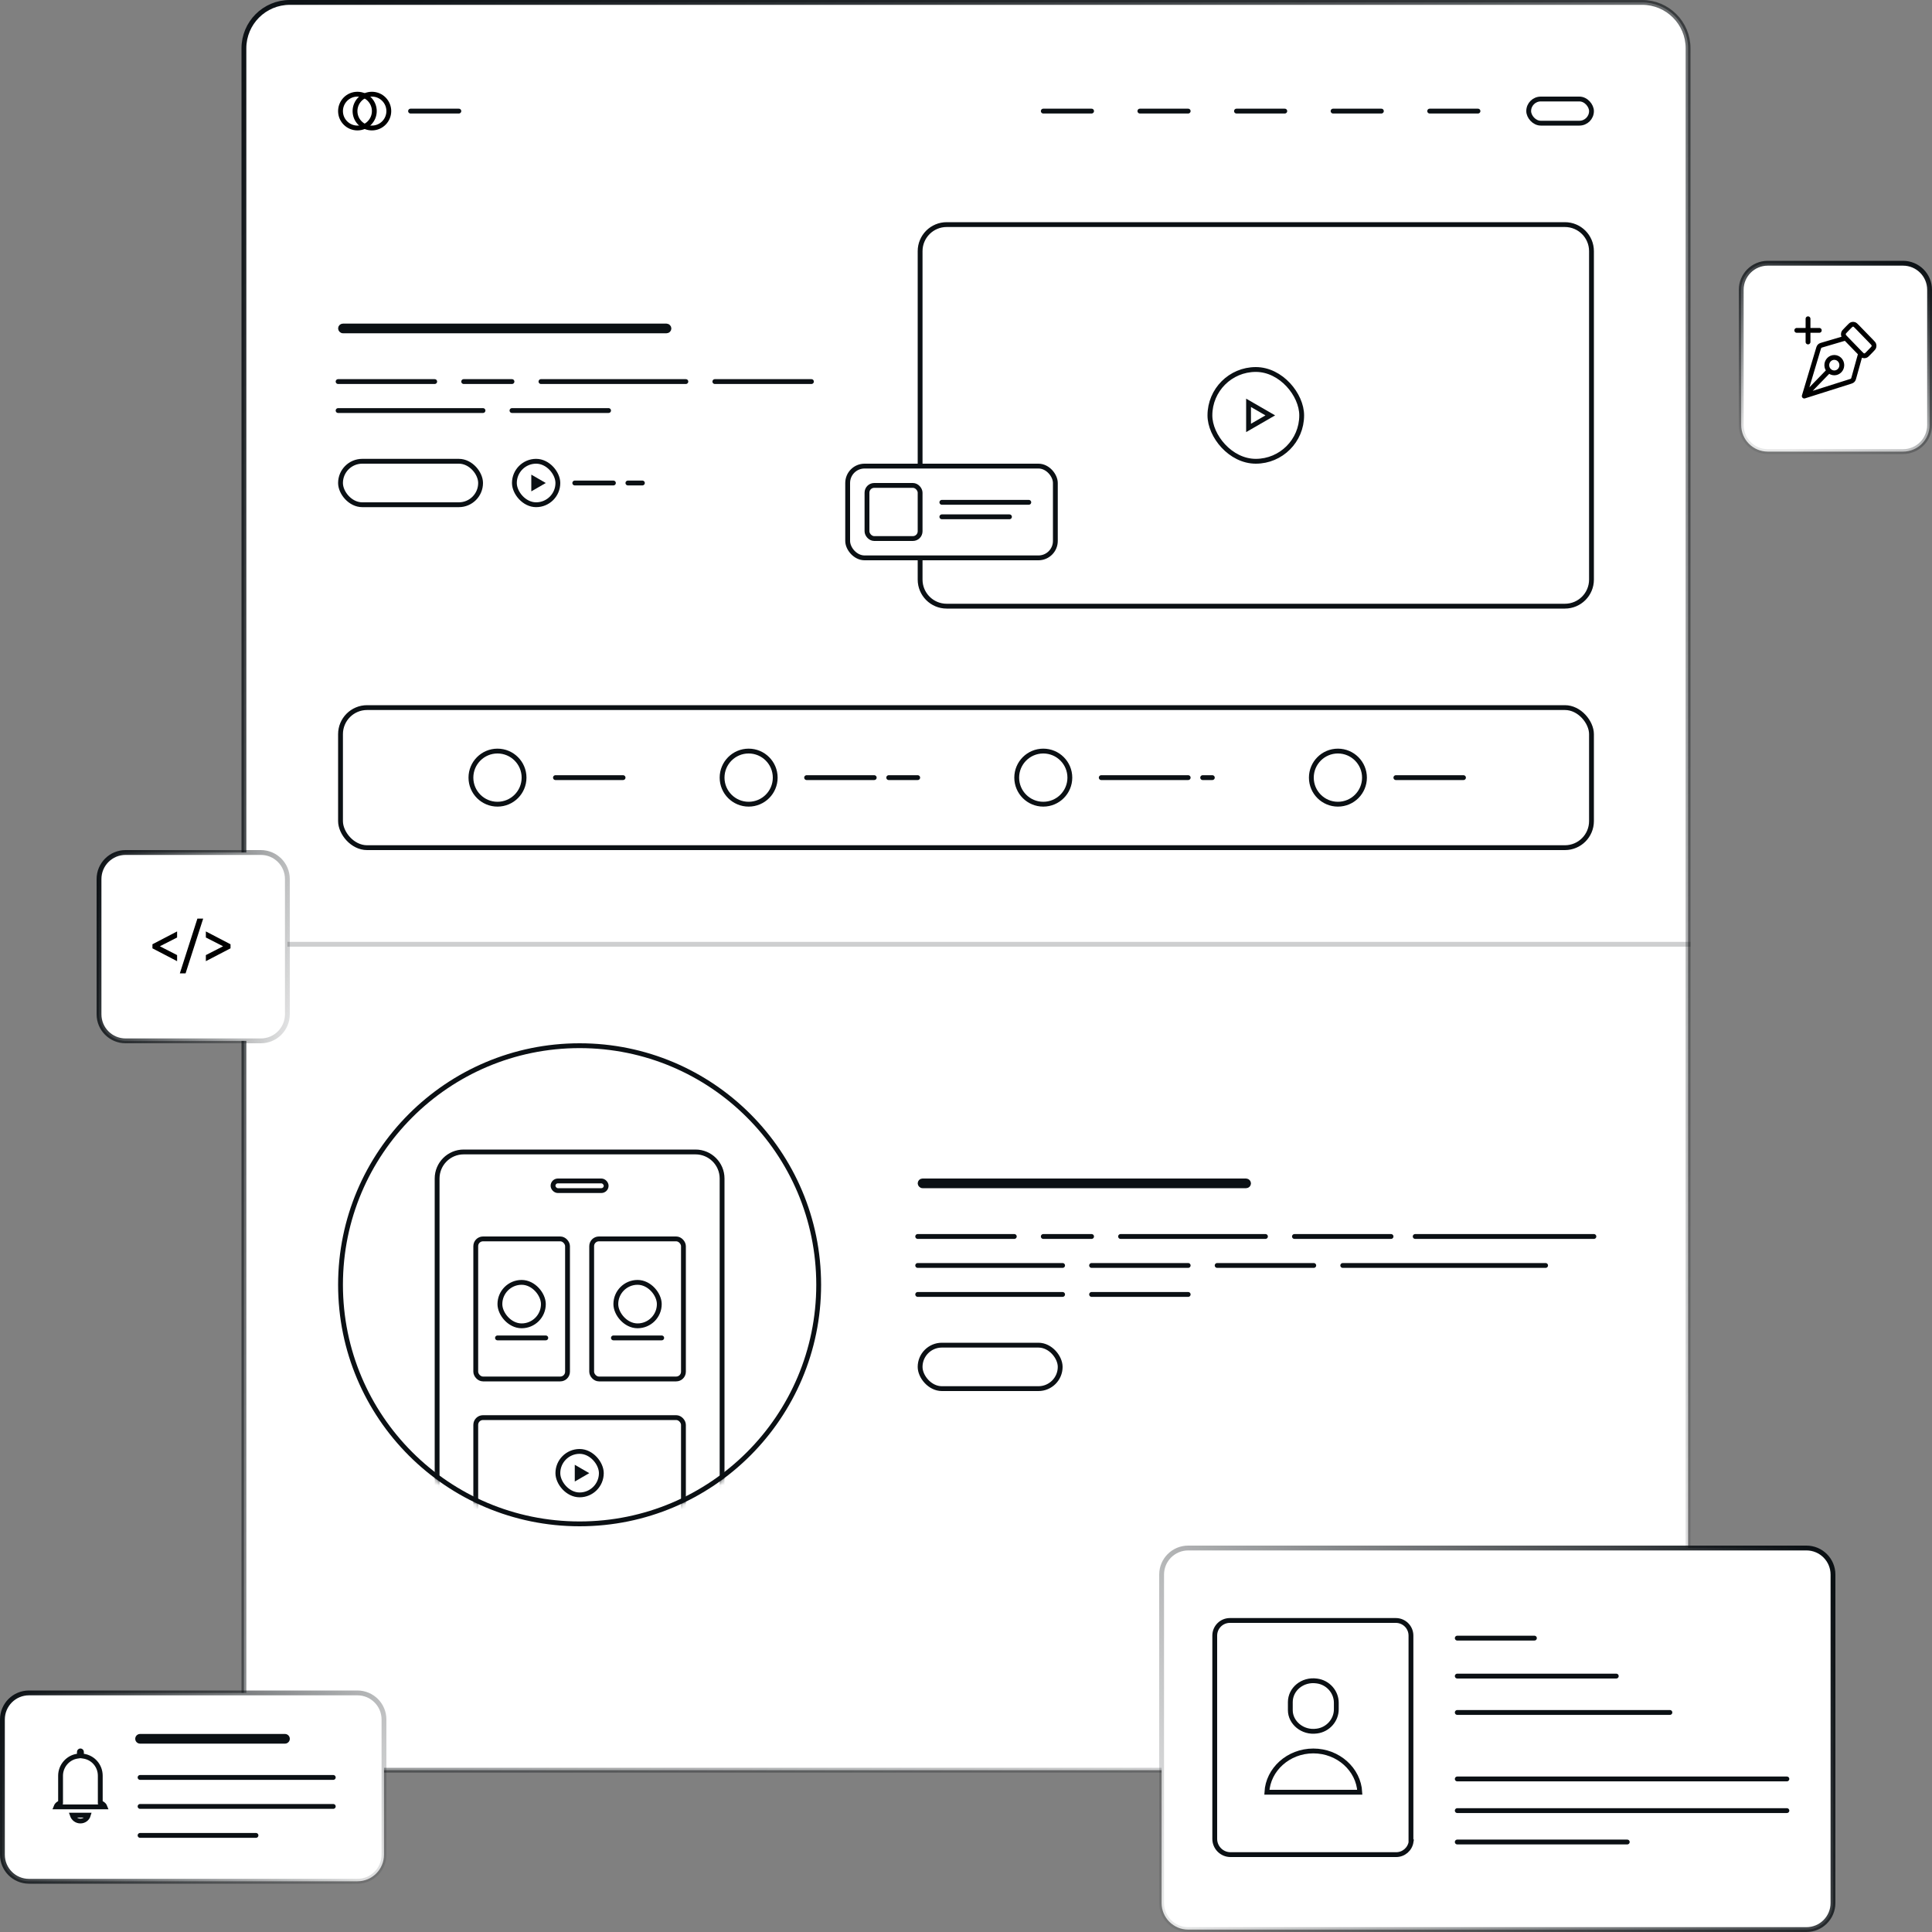
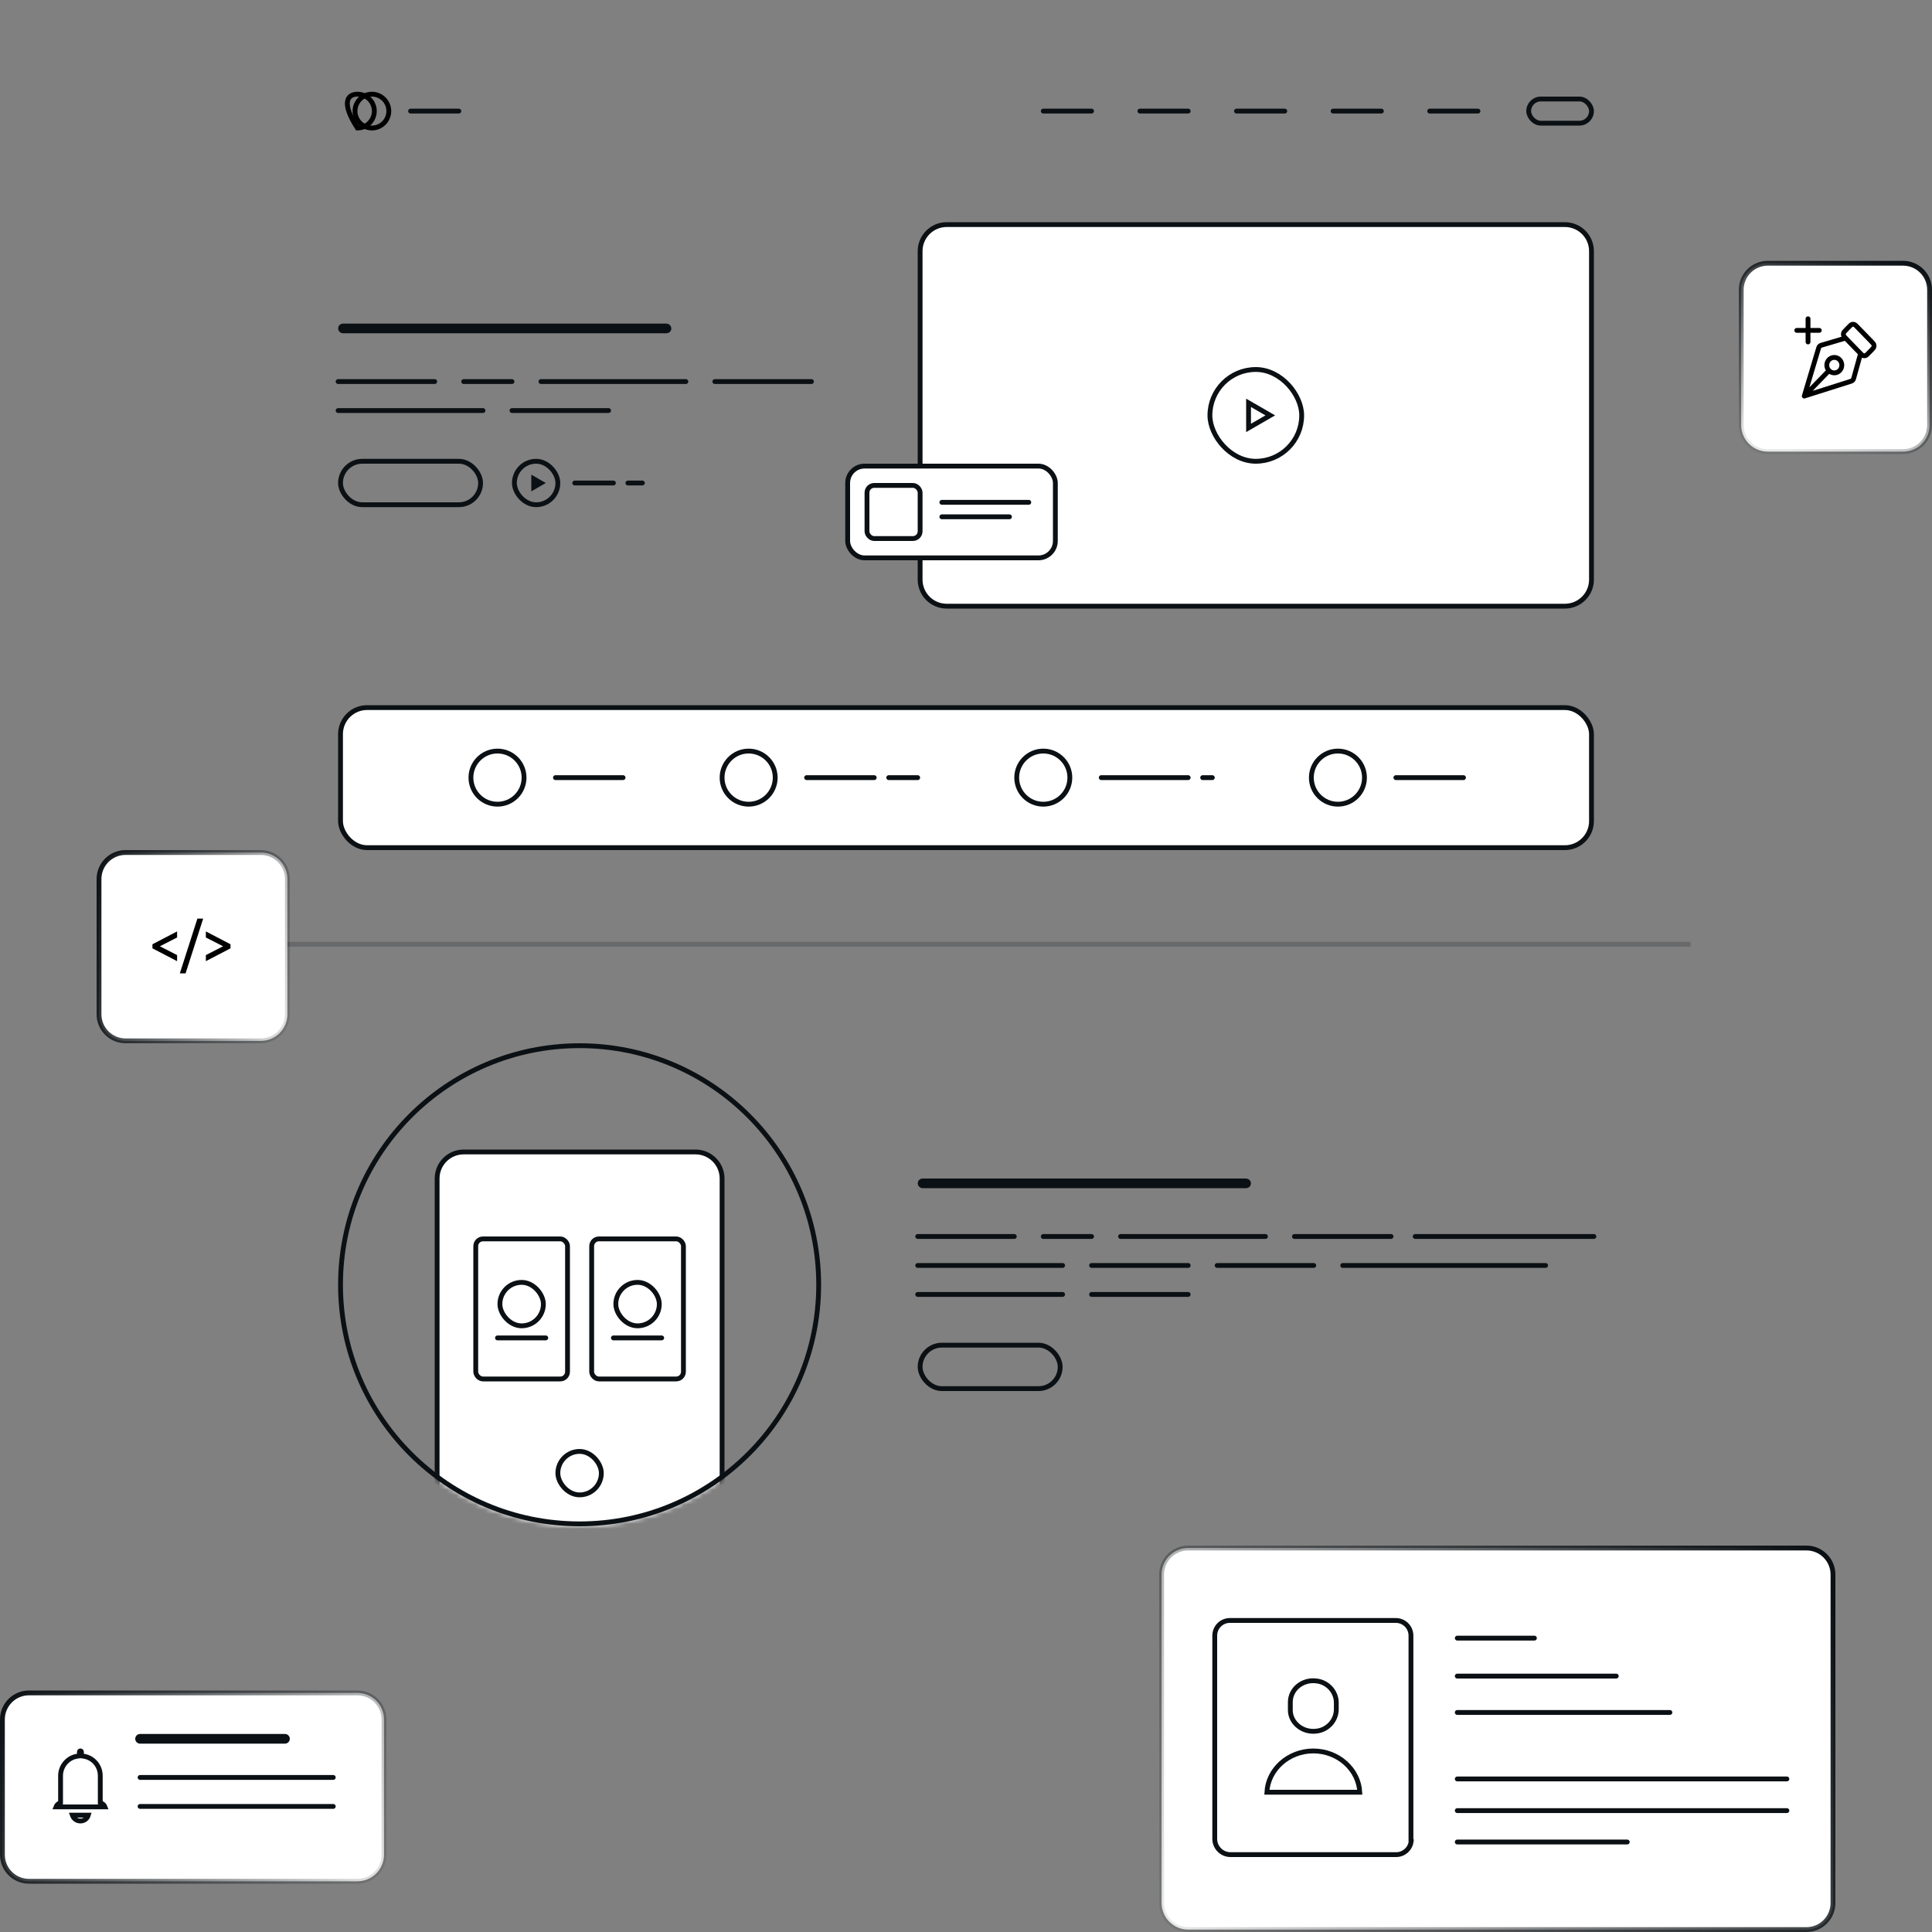
<svg xmlns="http://www.w3.org/2000/svg" width="400" height="400" viewBox="0 0 400 400" fill="none">
  <rect x="0" y="0" width="400" height="400" fill="#808080" stroke="none" />
-   <path d="M50.5 10C50.5 4.753 54.753 0.5 60 0.5H340C345.247 0.5 349.5 4.753 349.5 10V357C349.5 362.247 345.247 366.5 340 366.5H60C54.753 366.5 50.5 362.247 50.5 357V10Z" fill="white" stroke="url(#paint0_linear_893_11203)" />
-   <path d="M77.5 23C77.5 24.897 75.967 26.5 74 26.5C72.103 26.5 70.5 24.967 70.5 23C70.5 21.103 72.033 19.5 74 19.5C75.967 19.5 77.5 21.103 77.5 23Z" stroke="black" />
+   <path d="M77.5 23C77.5 24.897 75.967 26.5 74 26.5C70.5 21.103 72.033 19.5 74 19.5C75.967 19.5 77.5 21.103 77.5 23Z" stroke="black" />
  <path d="M80.5 23C80.5 24.897 78.967 26.5 77 26.5C75.103 26.5 73.5 24.967 73.5 23C73.5 21.103 75.033 19.5 77 19.5C78.967 19.5 80.5 21.103 80.5 23Z" stroke="black" />
  <path d="M85 23H95" stroke="#0B1014" stroke-linecap="round" />
  <path d="M216 23H226" stroke="#0B1014" stroke-linecap="round" />
  <path d="M236 23H246" stroke="#0B1014" stroke-linecap="round" />
  <path d="M256 23H266" stroke="#0B1014" stroke-linecap="round" />
  <path d="M276 23H286" stroke="#0B1014" stroke-linecap="round" />
  <path d="M296 23H306" stroke="#0B1014" stroke-linecap="round" />
  <rect x="316.5" y="20.5" width="13" height="5" rx="2.5" stroke="#0B1014" />
  <path d="M190.5 52C190.5 48.962 192.962 46.5 196 46.5H324C327.038 46.5 329.5 48.962 329.5 52V120C329.5 123.038 327.038 125.5 324 125.5H196C192.962 125.5 190.5 123.038 190.5 120V52Z" fill="white" stroke="#0B1014" />
  <rect x="250.5" y="76.5" width="19" height="19" rx="9.5" stroke="#0B1014" />
  <path d="M263 86L258.5 88.598L258.5 83.402L263 86Z" stroke="#0B1014" />
  <rect x="175.5" y="96.5" width="43" height="19" rx="3.5" fill="white" stroke="#0B1014" />
  <path d="M195 104H213" stroke="#0B1014" stroke-linecap="round" />
  <path d="M195 107H209" stroke="#0B1014" stroke-linecap="round" />
  <rect x="179.5" y="100.5" width="11" height="11" rx="1.5" fill="white" stroke="#0B1014" />
  <rect x="70.5" y="95.5" width="29" height="9" rx="4.5" stroke="#0B1014" />
  <rect x="106.5" y="95.5" width="9" height="9" rx="4.5" stroke="#0B1014" />
  <path d="M70 79H90" stroke="#0B1014" stroke-linecap="round" />
  <path d="M148 79H168" stroke="#0B1014" stroke-linecap="round" />
  <path d="M106 85H126" stroke="#0B1014" stroke-linecap="round" />
  <path d="M96 79H106" stroke="#0B1014" stroke-linecap="round" />
  <path d="M112 79H142" stroke="#0B1014" stroke-linecap="round" />
  <path d="M70 85H100" stroke="#0B1014" stroke-linecap="round" />
  <path d="M119 100H127" stroke="#0B1014" stroke-linecap="round" />
  <path d="M130 100H133" stroke="#0B1014" stroke-linecap="round" />
  <rect x="70.5" y="67.5" width="68" height="1" rx="0.5" fill="#0B1014" stroke="#0B1014" />
  <path d="M112 100L110.5 100.866L110.5 99.134L112 100Z" stroke="#0B1014" />
  <mask id="mask0_893_11203" style="mask-type:alpha" maskUnits="userSpaceOnUse" x="70" y="216" width="100" height="100">
    <path d="M70.5 266C70.5 238.662 92.662 216.5 120 216.5C147.338 216.5 169.5 238.662 169.5 266C169.5 293.338 147.338 315.5 120 315.5C92.662 315.5 70.5 293.338 70.5 266Z" fill="white" stroke="#0B1014" />
  </mask>
  <g mask="url(#mask0_893_11203)">
    <path d="M90.5 244C90.5 240.962 92.962 238.5 96 238.5H144C147.038 238.5 149.5 240.962 149.5 244V317.5H90.5V244Z" fill="white" stroke="#0B1014" />
-     <rect x="114.5" y="244.5" width="11" height="2" rx="1" fill="white" stroke="#0B1014" />
    <rect x="98.5" y="256.5" width="19" height="29" rx="1.5" fill="white" stroke="#0B1014" />
    <rect x="103.5" y="265.5" width="9" height="9" rx="4.5" fill="white" stroke="#0B1014" />
    <path d="M103 277H113" stroke="#0B1014" stroke-linecap="round" />
-     <rect x="98.5" y="293.5" width="43" height="24" rx="1.5" fill="white" stroke="#0B1014" />
    <rect x="115.5" y="300.5" width="9" height="9" rx="4.5" stroke="#0B1014" />
-     <path d="M121 305L119.5 305.866L119.5 304.134L121 305Z" stroke="#0B1014" />
    <rect x="122.5" y="256.5" width="19" height="29" rx="1.5" fill="white" stroke="#0B1014" />
    <rect x="127.5" y="265.5" width="9" height="9" rx="4.5" fill="white" stroke="#0B1014" />
    <path d="M127 277H137" stroke="#0B1014" stroke-linecap="round" />
  </g>
  <path d="M70.5 266C70.5 238.662 92.662 216.5 120 216.5C147.338 216.5 169.5 238.662 169.5 266C169.5 293.338 147.338 315.5 120 315.5C92.662 315.5 70.5 293.338 70.5 266Z" stroke="#0B1014" />
  <rect x="190.5" y="278.5" width="29" height="9" rx="4.5" stroke="#0B1014" />
  <path d="M190 256H210" stroke="#0B1014" stroke-linecap="round" />
  <path d="M268 256H288" stroke="#0B1014" stroke-linecap="round" />
  <path d="M226 268H246" stroke="#0B1014" stroke-linecap="round" />
  <path d="M293 256H330" stroke="#0B1014" stroke-linecap="round" />
  <path d="M226 262H246" stroke="#0B1014" stroke-linecap="round" />
  <path d="M252 262H272" stroke="#0B1014" stroke-linecap="round" />
  <path d="M216 256H226" stroke="#0B1014" stroke-linecap="round" />
  <path d="M278 262H320" stroke="#0B1014" stroke-linecap="round" />
  <path d="M232 256H262" stroke="#0B1014" stroke-linecap="round" />
  <path d="M190 268H220" stroke="#0B1014" stroke-linecap="round" />
  <path d="M190 262H220" stroke="#0B1014" stroke-linecap="round" />
  <rect x="190.5" y="244.5" width="68" height="1" rx="0.5" fill="#0B1014" stroke="#0B1014" />
  <rect x="70.5" y="146.5" width="259" height="29" rx="5.5" fill="white" stroke="#0B1014" />
  <path d="M115 161H129" stroke="#0B1014" stroke-linecap="round" />
  <path d="M289 161H303" stroke="#0B1014" stroke-linecap="round" />
  <path d="M228 161H246" stroke="#0B1014" stroke-linecap="round" />
  <path d="M249 161H251" stroke="#0B1014" stroke-linecap="round" />
  <path d="M167 161H181" stroke="#0B1014" stroke-linecap="round" />
  <path d="M184 161H190" stroke="#0B1014" stroke-linecap="round" />
  <circle cx="103" cy="161" r="5.5" stroke="#0B1014" />
  <circle cx="277" cy="161" r="5.5" stroke="#0B1014" />
  <circle cx="216" cy="161" r="5.5" stroke="#0B1014" />
  <circle cx="155" cy="161" r="5.5" stroke="#0B1014" />
  <line x1="50" y1="195.5" x2="350" y2="195.5" stroke="#0B1014" stroke-opacity="0.2" />
  <path d="M20.5 182C20.5 178.962 22.962 176.5 26 176.5H54C57.038 176.5 59.5 178.962 59.5 182V210C59.5 213.038 57.038 215.5 54 215.5H26C22.962 215.5 20.5 213.038 20.5 210V182Z" fill="white" stroke="url(#paint1_linear_893_11203)" />
  <path d="M36.667 197.742V199L31.561 196.341V195.5L36.667 192.841V194.099L33.099 195.917L36.667 197.742ZM38.424 201.522H37.234L40.871 190.182H42.067L38.424 201.522ZM46.19 195.917L42.621 194.099V192.841L47.727 195.5V196.341L42.621 199V197.742L46.19 195.917Z" fill="black" />
  <path d="M240.5 326C240.5 322.962 242.962 320.5 246 320.5H374C377.038 320.5 379.5 322.962 379.5 326V394C379.5 397.038 377.038 399.5 374 399.5H246C242.962 399.5 240.5 397.038 240.5 394V326Z" fill="white" stroke="url(#paint2_linear_893_11203)" />
  <path d="M292.123 380.844V381.344H292.149C291.911 382.842 290.619 383.981 289.052 383.981H254.766C252.964 383.981 251.5 382.516 251.5 380.714V375.909V338.636C251.5 336.9 252.9 335.5 254.636 335.5H288.987C290.724 335.5 292.123 336.9 292.123 338.636V380.844Z" stroke="#0B1014" />
  <path d="M281.53 371.061H262.293C262.538 366.367 266.731 362.516 271.911 362.516C277.091 362.516 281.284 366.367 281.53 371.061Z" stroke="#0B1014" />
  <path d="M272.625 358.401L272.625 358.401L272.618 358.402C269.64 358.819 267.148 356.614 267.148 354.092V352.403C267.148 349.751 269.64 347.612 272.618 348.028L272.618 348.028L272.625 348.029C274.973 348.323 276.668 350.318 276.668 352.533V353.897C276.668 356.112 274.973 358.107 272.625 358.401Z" stroke="#0B1014" />
  <path d="M301.711 347.016H334.633" stroke="#0B1014" stroke-miterlimit="10" stroke-linecap="round" />
  <path d="M301.711 354.547H345.737" stroke="#0B1014" stroke-miterlimit="10" stroke-linecap="round" />
  <path d="M301.711 368.312H369.958" stroke="#0B1014" stroke-miterlimit="10" stroke-linecap="round" />
  <path d="M301.711 374.867H369.958" stroke="#0B1014" stroke-miterlimit="10" stroke-linecap="round" />
  <path d="M301.711 381.367H336.906" stroke="#0B1014" stroke-miterlimit="10" stroke-linecap="round" />
  <path d="M301.711 339.156H317.685" stroke="#0B1014" stroke-miterlimit="10" stroke-linecap="round" />
  <path d="M0.5 356C0.5 352.962 2.962 350.5 6 350.5H74C77.038 350.5 79.5 352.962 79.5 356V384C79.5 387.038 77.038 389.5 74 389.5H6C2.962 389.5 0.5 387.038 0.5 384V356Z" fill="white" stroke="url(#paint3_linear_893_11203)" />
  <path d="M29 360H59" stroke="#0B1014" stroke-width="2" stroke-miterlimit="10" stroke-linecap="round" />
  <path d="M29 368H69" stroke="#0B1014" stroke-miterlimit="10" stroke-linecap="round" />
  <path d="M29 374H69" stroke="#0B1014" stroke-miterlimit="10" stroke-linecap="round" />
-   <path d="M29 380H53" stroke="#0B1014" stroke-miterlimit="10" stroke-linecap="round" />
  <path d="M20.76 372.909V373.218L21.036 373.356C21.378 373.527 21.624 373.798 21.736 374.097H21.26H12.039H11.59C11.71 373.781 11.944 373.516 12.263 373.356L12.539 373.218V372.909V367.649C12.539 365.623 14.047 363.887 16.008 363.599L16.435 363.536V363.104V362.714C16.435 362.601 16.536 362.5 16.649 362.5C16.763 362.5 16.864 362.601 16.864 362.714V363.104V363.536L17.291 363.599C19.256 363.888 20.76 365.562 20.76 367.649V372.909Z" stroke="#0B1014" />
  <path d="M18.284 375.812C18.075 376.519 17.431 377.02 16.648 377.02C15.874 377.02 15.222 376.525 14.976 375.812H18.284Z" stroke="#0B1014" />
  <path d="M360.5 60C360.5 56.962 362.962 54.5 366 54.5H394C397.038 54.5 399.5 56.962 399.5 60V88C399.5 91.038 397.038 93.5 394 93.5H366C362.962 93.5 360.5 91.038 360.5 88V60Z" fill="white" stroke="url(#paint4_linear_893_11203)" />
  <path d="M382.104 70L377.312 71.409C377.075 71.479 376.957 71.514 376.859 71.579C376.772 71.637 376.697 71.713 376.639 71.8C376.574 71.9 376.538 72.021 376.465 72.264L373.554 82M373.554 82L383.014 79.004C383.249 78.93 383.367 78.892 383.464 78.825C383.549 78.765 383.622 78.688 383.679 78.599C383.742 78.498 383.776 78.376 383.844 78.132L385.213 73.2M373.554 82L378.673 76.731M374.332 70.8V66M372 68.4H376.663M387.443 70.695L384.538 67.705C384.23 67.388 384.076 67.23 383.899 67.171C383.743 67.118 383.574 67.118 383.418 67.171C383.241 67.23 383.087 67.388 382.779 67.705L382.206 68.295C381.898 68.612 381.744 68.77 381.687 68.953C381.636 69.114 381.636 69.287 381.687 69.447C381.744 69.63 381.898 69.788 382.206 70.105L385.111 73.095C385.419 73.412 385.573 73.57 385.75 73.629C385.906 73.682 386.074 73.682 386.23 73.629C386.408 73.57 386.562 73.412 386.87 73.095L387.443 72.505C387.75 72.188 387.904 72.03 387.962 71.847C388.013 71.686 388.013 71.513 387.962 71.353C387.904 71.17 387.75 71.012 387.443 70.695ZM379.772 74C380.631 74 381.327 74.716 381.327 75.6C381.327 76.484 380.631 77.2 379.772 77.2C378.914 77.2 378.218 76.484 378.218 75.6C378.218 74.716 378.914 74 379.772 74Z" stroke="black" stroke-linecap="round" stroke-linejoin="round" />
  <defs>
    <linearGradient id="paint0_linear_893_11203" x1="50" y1="0" x2="349.711" y2="346.363" gradientUnits="userSpaceOnUse">
      <stop stop-color="#0B1014" />
      <stop offset="1" stop-color="#0B1014" stop-opacity="0.1" />
    </linearGradient>
    <linearGradient id="paint1_linear_893_11203" x1="20" y1="178" x2="66.407" y2="189.022" gradientUnits="userSpaceOnUse">
      <stop stop-color="#0B1014" />
      <stop offset="1" stop-color="#0B1014" stop-opacity="0.1" />
    </linearGradient>
    <linearGradient id="paint2_linear_893_11203" x1="376" y1="322" x2="242" y2="396" gradientUnits="userSpaceOnUse">
      <stop stop-color="#0B1014" />
      <stop offset="1" stop-color="#0B1014" stop-opacity="0.1" />
    </linearGradient>
    <linearGradient id="paint3_linear_893_11203" x1="-1.45435e-06" y1="352" x2="80" y2="390" gradientUnits="userSpaceOnUse">
      <stop stop-color="#0B1014" />
      <stop offset="1" stop-color="#0B1014" stop-opacity="0.1" />
    </linearGradient>
    <linearGradient id="paint4_linear_893_11203" x1="398.5" y1="55.5" x2="384.715" y2="98.014" gradientUnits="userSpaceOnUse">
      <stop stop-color="#0B1014" />
      <stop offset="1" stop-color="#0B1014" stop-opacity="0.1" />
    </linearGradient>
  </defs>
</svg>